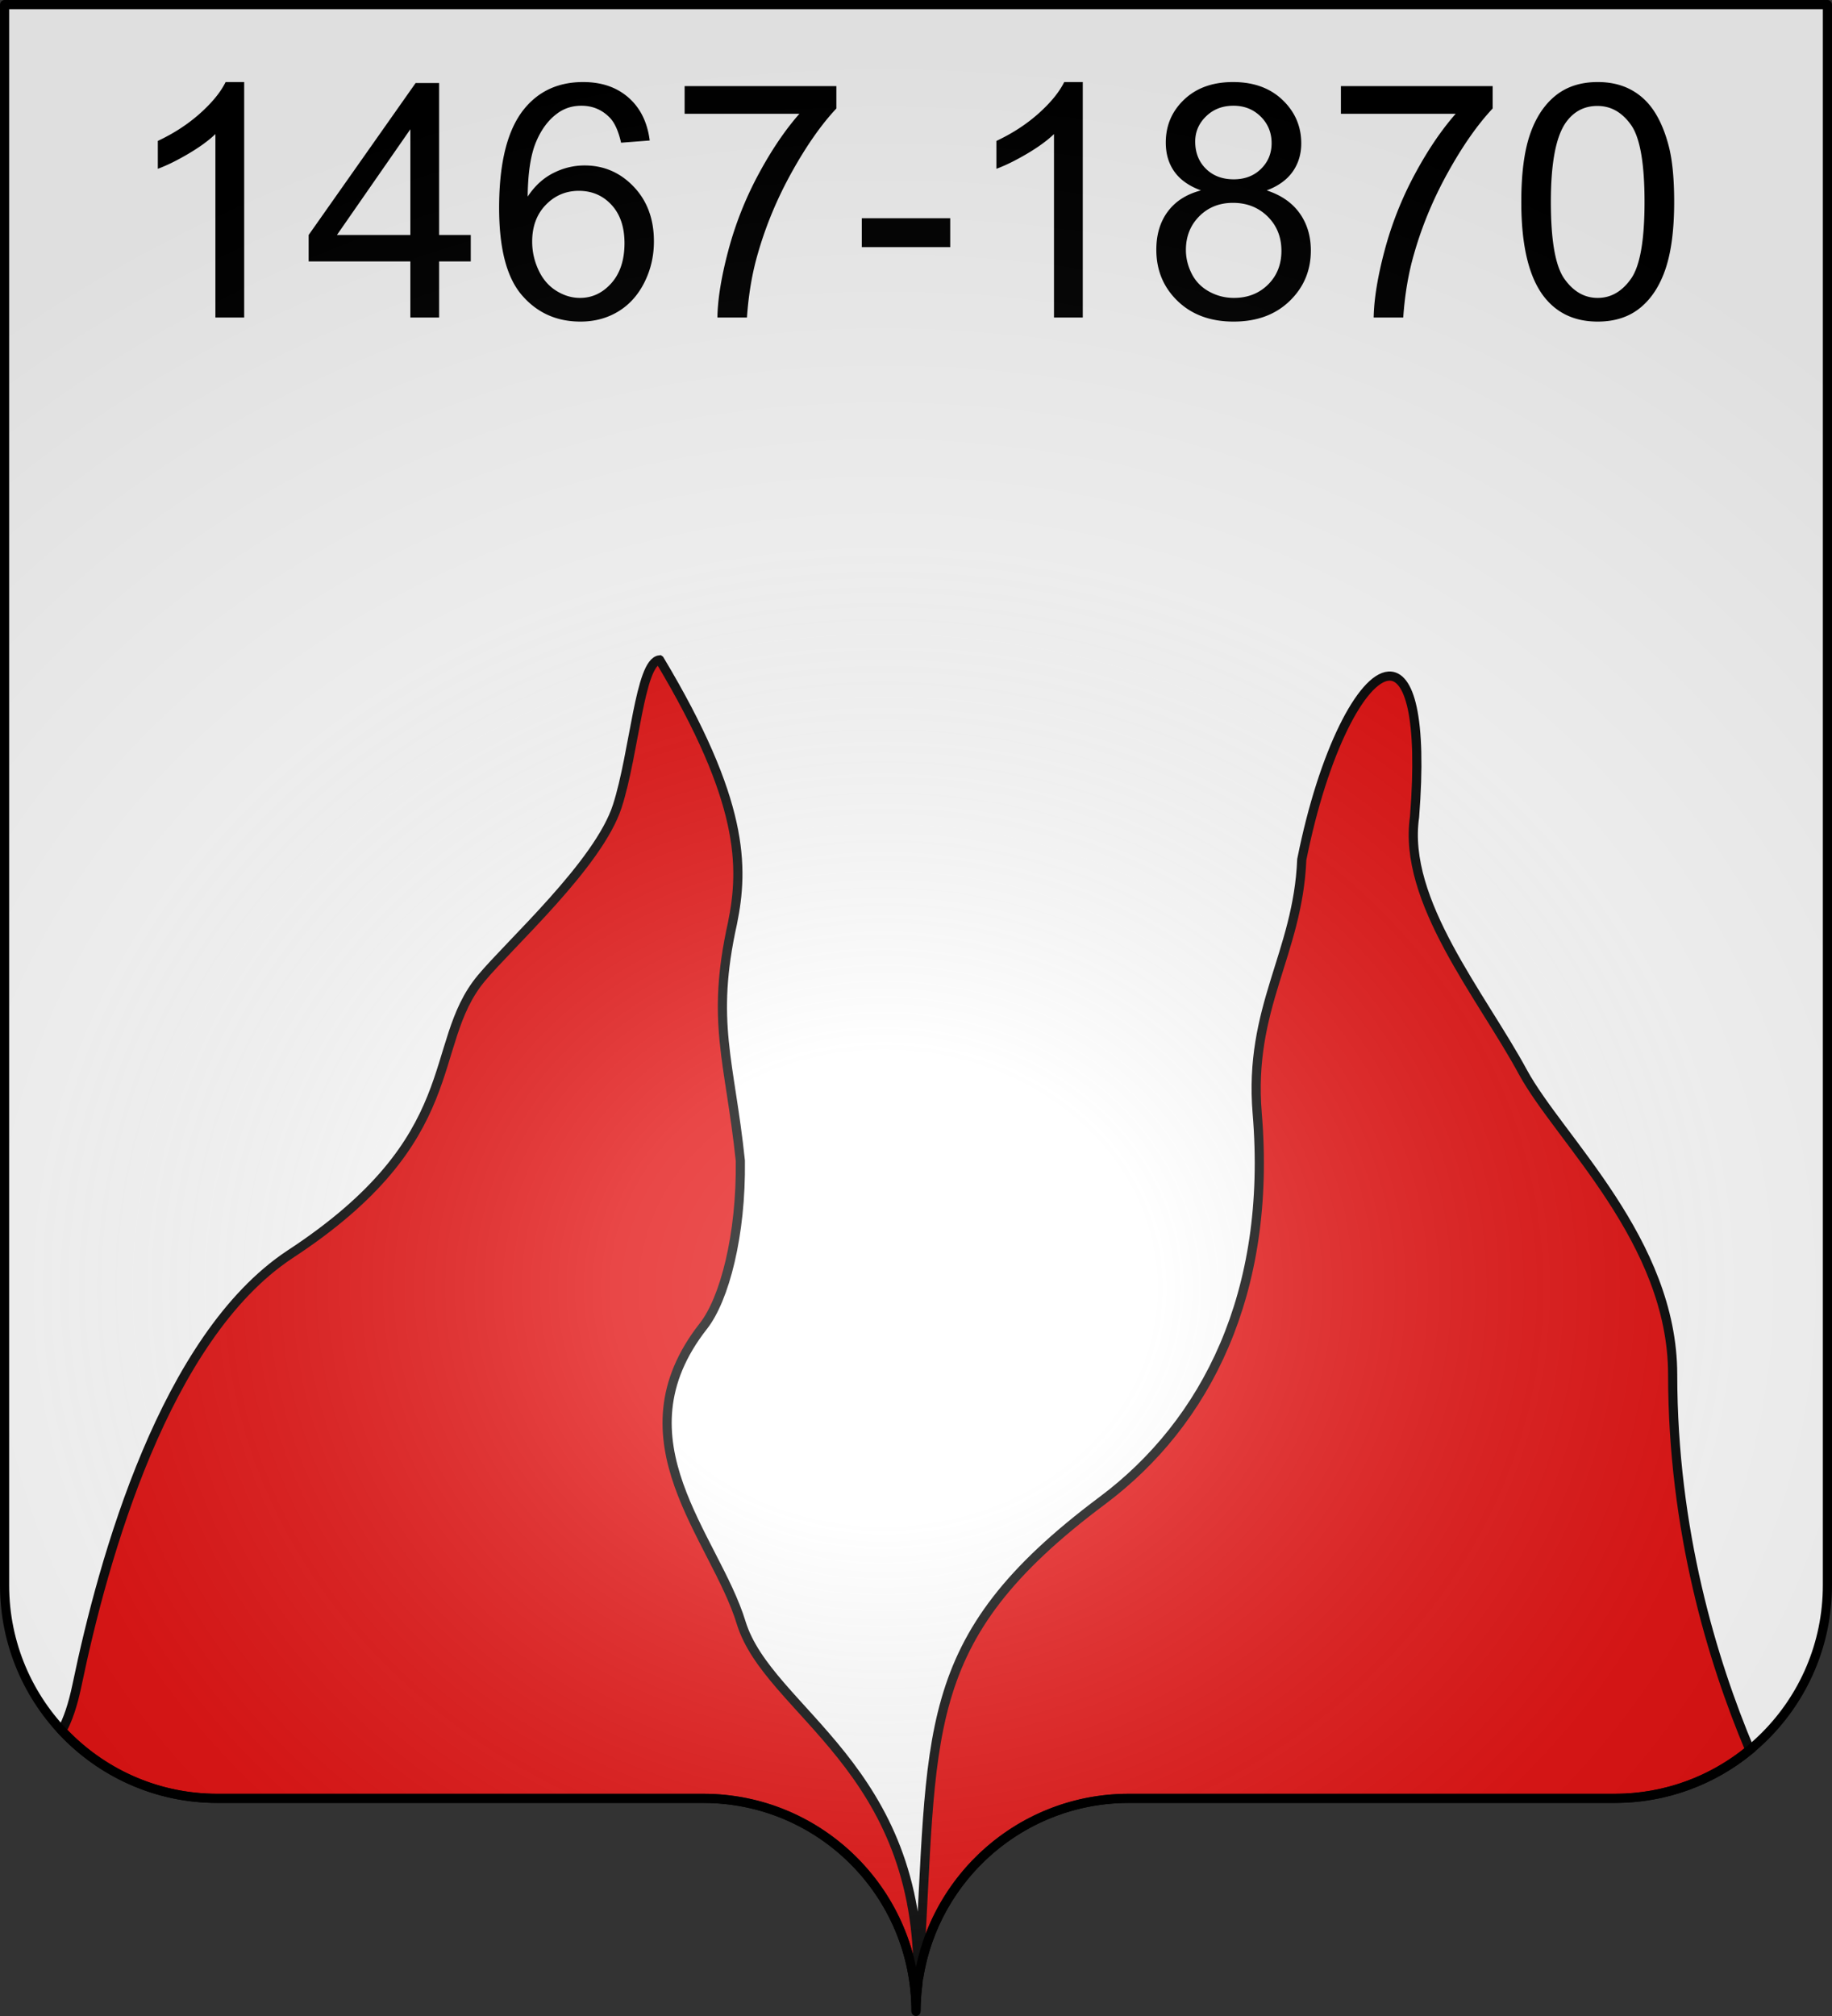
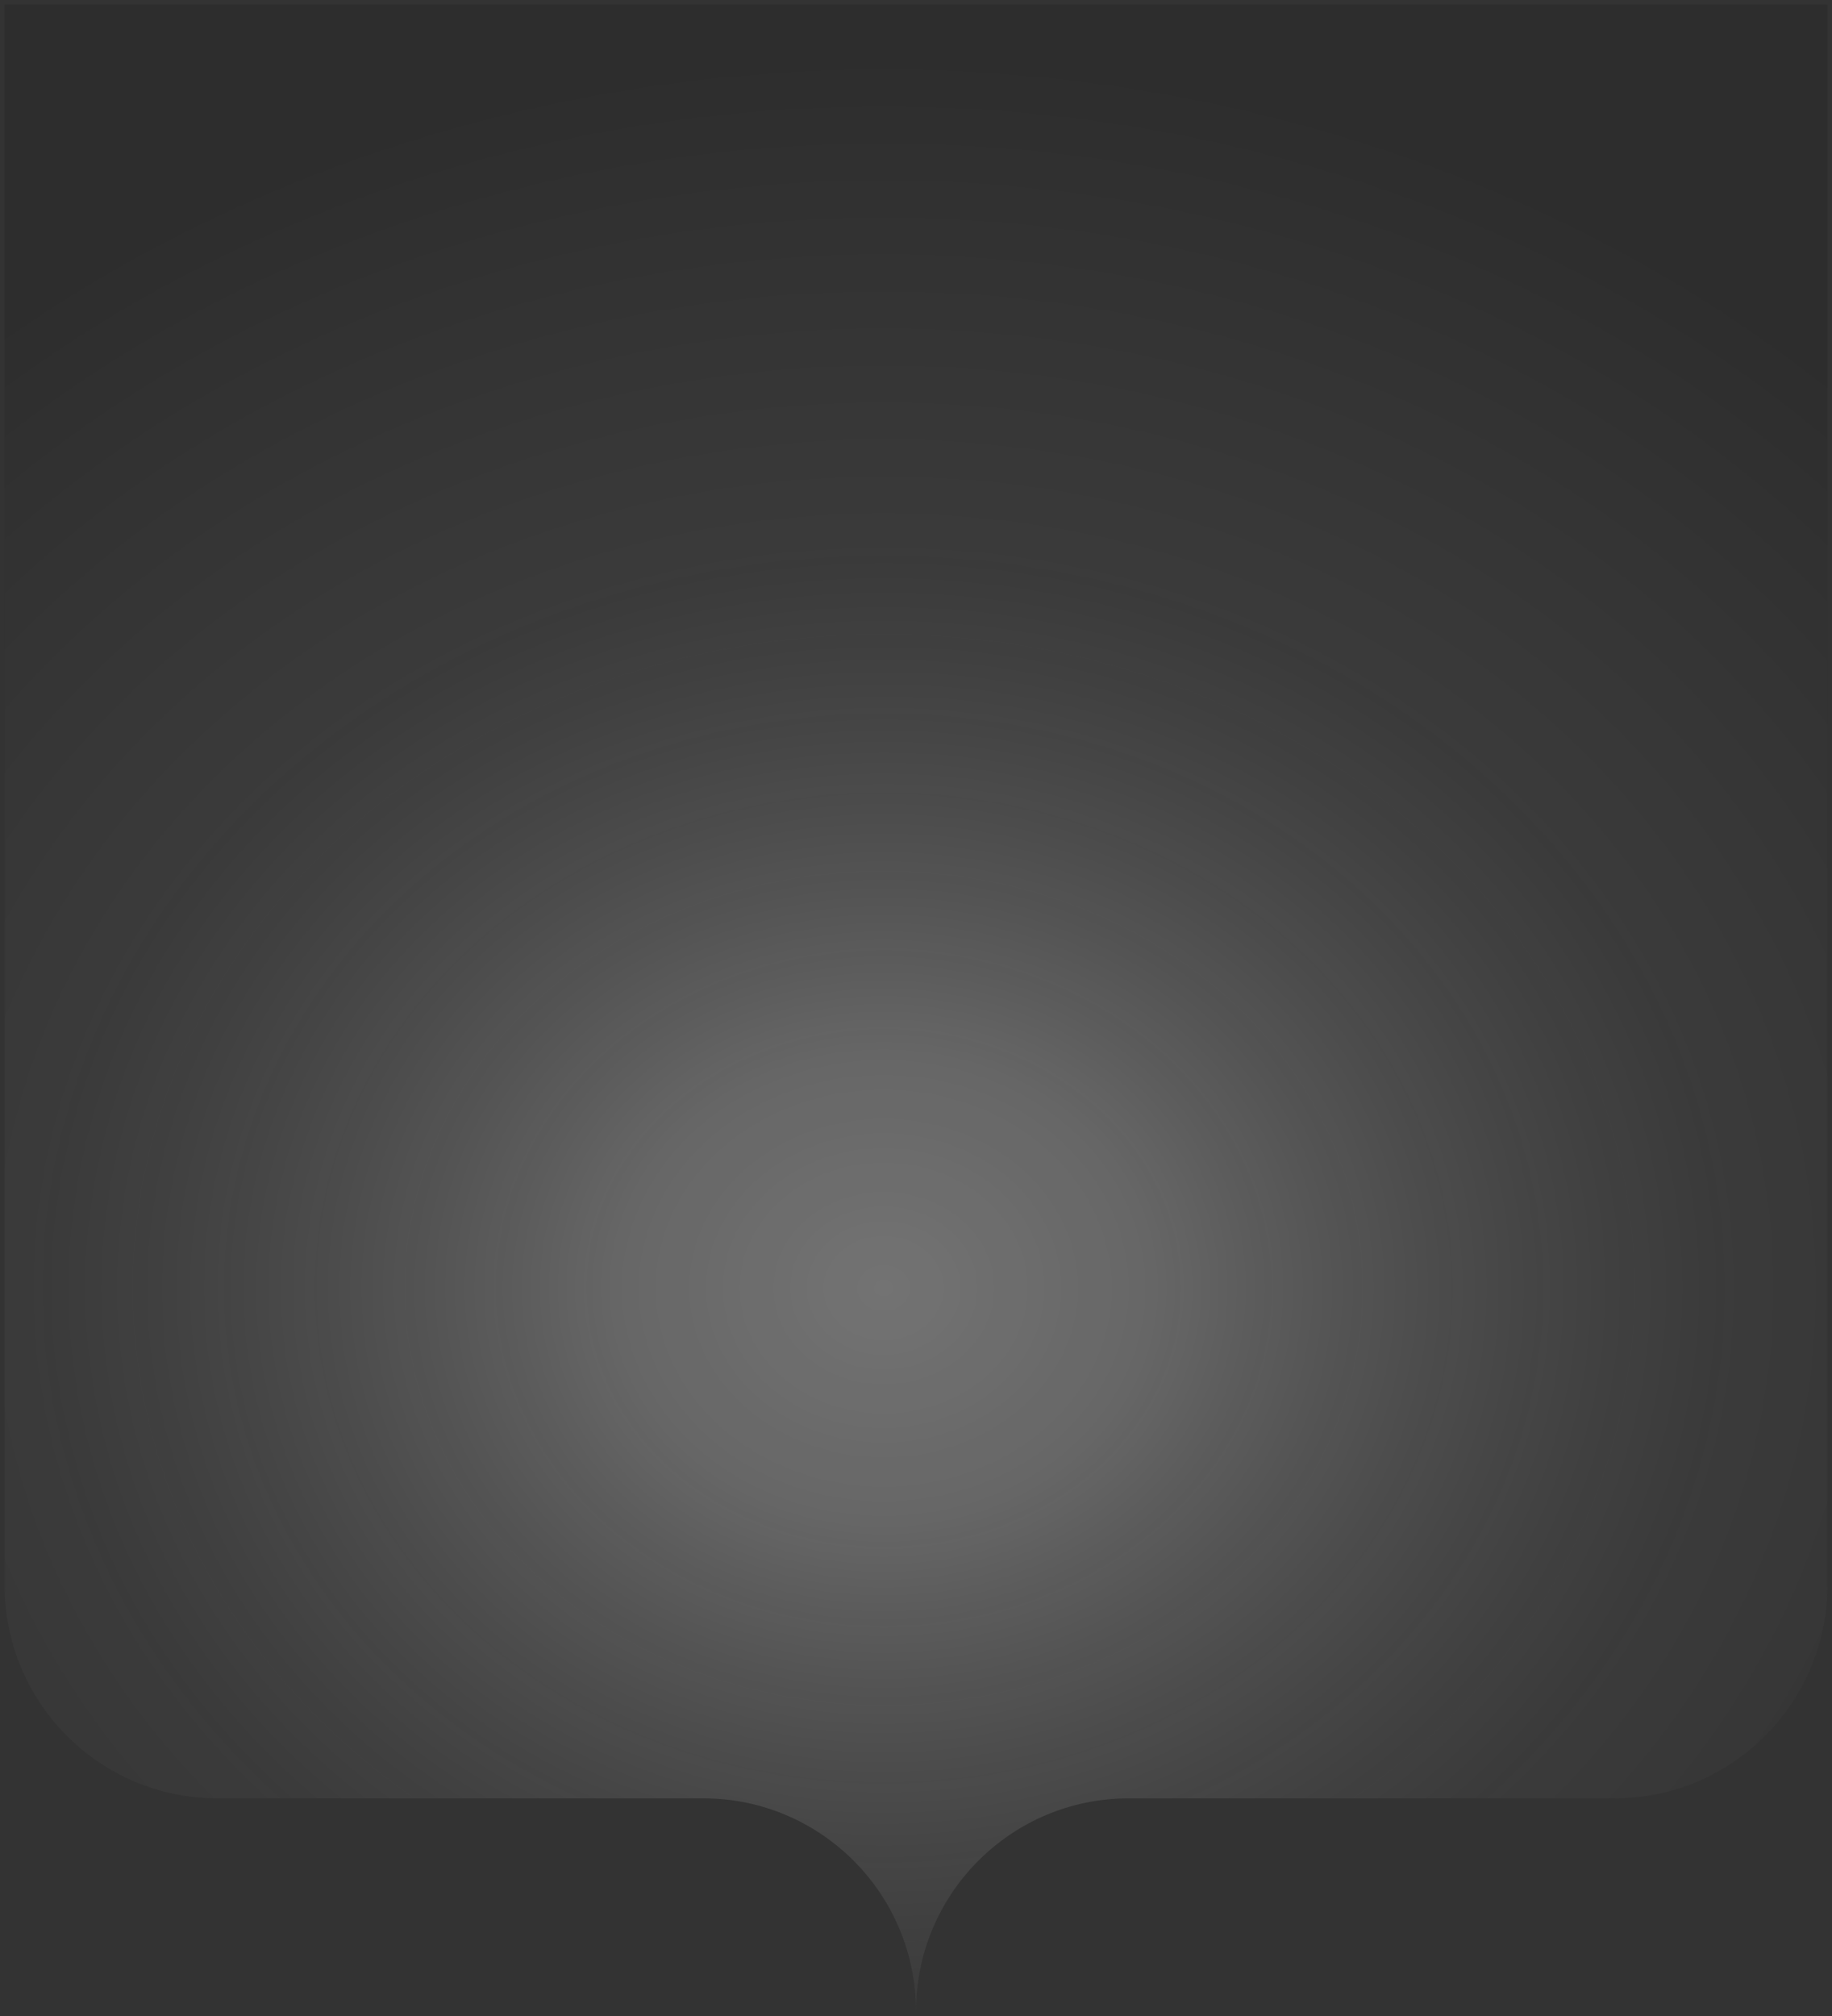
<svg xmlns="http://www.w3.org/2000/svg" xmlns:xlink="http://www.w3.org/1999/xlink" height="660" width="600" version="1.0">
  <rect width="100%" height="100%" fill="#333333" stroke="none" />
  <defs>
    <radialGradient r="300" fy="200.448" fx="285.186" cy="200.448" cx="285.186" gradientTransform="matrix(1.551 0 0 1.35 -77.894 353.461)" gradientUnits="userSpaceOnUse" id="b" xlink:href="#a" />
    <linearGradient id="a">
      <stop style="stop-color:white;stop-opacity:.314" offset="0" />
      <stop offset=".19" style="stop-color:white;stop-opacity:.251" />
      <stop style="stop-color:#6b6b6b;stop-opacity:.125" offset=".6" />
      <stop style="stop-color:black;stop-opacity:.125" offset="1" />
    </linearGradient>
  </defs>
  <g style="opacity:1;display:inline">
    <g style="fill:#fff">
      <g style="fill:#fff;stroke:none;display:inline">
-         <path d="M375 860.862c0-38.504 31.203-69.753 69.65-69.753h159.2c38.447 0 69.65-31.25 69.65-69.754V203.862h-597v517.493c0 38.504 31.203 69.754 69.65 69.754h159.2c38.447 0 69.65 31.25 69.65 69.753z" style="fill:#fff;fill-opacity:1;fill-rule:nonzero;stroke:none;stroke-width:3;stroke-linecap:round;stroke-linejoin:round;stroke-miterlimit:4;stroke-dasharray:none;stroke-dashoffset:0;stroke-opacity:1;display:inline" transform="translate(-75 -202.362)" />
-       </g>
+         </g>
    </g>
  </g>
  <g style="display:inline">
-     <path style="opacity:1;fill:#e20909;stroke:#000;stroke-width:3;stroke-miterlimit:4;stroke-dasharray:none;stroke-opacity:1;display:inline" d="M216.031 216.031c-6.532.726-8.203 30.284-13.844 47.844-6.092 18.97-35.295 45.194-44.625 56.469-18.113 21.89-4.154 52.112-62.75 90.406-40.816 27.144-60.943 99.281-69.562 140.781-1.405 6.763-3.073 11.544-5 15.032 12.715 13.635 30.821 22.187 50.906 22.187h159.188c38.447 0 69.656 31.246 69.656 69.75 0-3.083.237-6.116.625-9.094v-.093c1.465-70.845-48.99-88.97-57.906-118.125-8.552-27.965-41.684-59.722-12.344-97.063 6.895-8.775 12.406-29.772 12.093-54.124-3.433-32.687-9.775-45.33-2.57-77.779 3.747-18.47 3.865-39.896-23.867-86.19zm238.75 5.313c-8.673.609-21.327 24.444-28.437 60.062-1.282 30.96-17.485 48.307-14.594 83.094 4.889 58.822-16.662 101.295-50.75 126.781-61.508 45.987-55.007 75.573-60.156 156.375 5.203-33.363 34.046-58.906 68.812-58.906h159.188c16.789 0 32.218-5.955 44.25-15.875-12.32-29.304-25.245-71.84-25.282-122.906-.031-43.735-36.994-76.89-49-98.906-13.59-25.128-39.55-56.073-35.53-83.625 2.58-32.988-1.755-46.568-8.5-46.094z" />
-   </g>
-   <path style="font-size:144px;font-style:normal;font-variant:normal;font-weight:400;font-stretch:normal;text-align:start;line-height:100%;writing-mode:lr-tb;text-anchor:start;fill:#000;fill-opacity:1;stroke:none;stroke-width:1px;stroke-linecap:butt;stroke-linejoin:miter;stroke-opacity:1;display:inline;font-family:Arial" d="M73.897 26.861c-1.64 3.317-4.434 6.739-8.38 10.265-3.945 3.527-8.554 6.53-13.826 9.009v9.124c2.933-1.082 6.232-2.7 9.916-4.865 3.683-2.164 6.669-4.33 8.938-6.494v60.055h9.428V26.861h-6.076zm117.108 0c-8.1 0-14.537 2.933-19.32 8.799-5.482 6.739-8.217 17.54-8.217 32.379 0 13.268 2.467 22.782 7.425 28.56 4.958 5.78 11.371 8.683 19.227 8.683 4.609 0 8.729-1.106 12.36-3.305 3.632-2.2 6.489-5.383 8.566-9.52 2.078-4.138 3.12-8.613 3.12-13.432 0-7.332-2.218-13.297-6.635-17.923-4.416-4.626-9.776-6.937-16.06-6.937-3.597 0-7.03.838-10.313 2.514-3.282 1.676-6.063 4.225-8.333 7.682.07-7.682.966-13.582 2.677-17.737 1.71-4.155 4.062-7.333 7.03-9.498 2.27-1.675 4.888-2.513 7.89-2.513 3.737 0 6.88 1.361 9.428 4.05 1.536 1.676 2.723 4.353 3.561 8.054l9.381-.722c-.768-5.97-3.078-10.65-6.936-14.036-3.859-3.387-8.81-5.098-14.851-5.098zm157.54 0c-1.642 3.317-4.435 6.739-8.38 10.265-3.946 3.527-8.555 6.53-13.827 9.009v9.124c2.933-1.082 6.233-2.7 9.916-4.865 3.684-2.164 6.67-4.33 8.939-6.494v60.055h9.427V26.861h-6.075zm55.306 0c-6.669 0-12 1.92-16.015 5.726-4.015 3.806-6.028 8.497-6.028 14.083 0 3.701.93 6.867 2.816 9.52 1.886 2.654 4.795 4.714 8.706 6.146-4.679 1.222-8.293 3.497-10.824 6.866-2.531 3.37-3.794 7.554-3.794 12.547 0 6.704 2.316 12.296 6.96 16.783 4.643 4.486 10.765 6.75 18.342 6.75 7.577 0 13.675-2.235 18.32-6.704 4.643-4.469 6.982-9.986 6.982-16.55 0-4.748-1.24-8.845-3.7-12.267-2.462-3.422-6.041-5.89-10.755-7.425 3.806-1.432 6.628-3.486 8.496-6.122 1.868-2.636 2.817-5.726 2.817-9.288 0-5.586-2.06-10.329-6.145-14.222-4.085-3.893-9.474-5.843-16.178-5.843zm119.412 0c-5.587 0-10.213 1.513-13.896 4.516-3.684 3.003-6.466 7.268-8.334 12.802-1.868 5.535-2.793 12.85-2.793 21.928 0 14.42 2.526 24.825 7.588 31.214 4.225 5.307 10.033 7.961 17.435 7.961 5.621 0 10.283-1.519 13.966-4.54 3.684-3.02 6.436-7.29 8.287-12.825 1.85-5.534 2.793-12.802 2.793-21.81 0-7.612-.593-13.67-1.746-18.157-1.152-4.486-2.723-8.304-4.748-11.429-2.025-3.125-4.597-5.51-7.705-7.17-3.107-1.658-6.727-2.49-10.847-2.49zm-387.146.326L101.085 76.93v8.66h33.31v18.365h9.427V85.59h10.358v-8.66h-10.358V27.187h-7.705zm88.104 1.001v9.055h37.593c-4.784 5.447-9.305 12.145-13.548 20.088a114.879 114.879 0 0 0-9.753 24.744c-2.27 8.554-3.456 15.84-3.561 21.88h9.683c.524-7.646 1.723-14.664 3.608-21.089 2.619-9.113 6.326-17.981 11.127-26.606 4.8-8.624 9.66-15.537 14.548-20.74v-7.332H224.22zm214.942 0v9.055h37.592c-4.783 5.447-9.305 12.145-13.547 20.088a114.878 114.878 0 0 0-9.753 24.744c-2.27 8.554-3.457 15.84-3.562 21.88h9.684c.523-7.646 1.722-14.664 3.608-21.089 2.618-9.113 6.325-17.981 11.126-26.606 4.801-8.624 9.66-15.537 14.548-20.74v-7.332h-49.696zm-35.196 6.425c3.562 0 6.524 1.18 8.916 3.538 2.391 2.357 3.584 5.272 3.584 8.729 0 3.317-1.146 6.116-3.468 8.403-2.322 2.287-5.307 3.421-8.938 3.421-3.736 0-6.762-1.14-9.102-3.445-2.34-2.304-3.515-5.284-3.515-8.915 0-3.212 1.187-5.959 3.562-8.263 2.374-2.305 5.365-3.468 8.961-3.468zm119.203.07c4.4 0 8.06 2.06 11.01 6.214 2.95 4.155 4.423 12.57 4.423 25.21 0 12.57-1.473 20.949-4.423 25.139-2.95 4.19-6.588 6.285-10.917 6.285-4.33 0-7.967-2.09-10.917-6.262s-4.423-12.558-4.423-25.162c0-12.605 1.618-21.252 4.865-25.931 2.584-3.666 6.052-5.494 10.382-5.494zm-388.775 7.634V76.93h-24.046l24.046-34.613zm55.19 20.158c4.294 0 7.856 1.53 10.684 4.586 2.828 3.055 4.26 7.24 4.26 12.546 0 5.517-1.444 9.893-4.307 13.105-2.863 3.213-6.284 4.819-10.265 4.819-2.723 0-5.319-.798-7.798-2.351-2.479-1.554-4.417-3.806-5.796-6.774-1.379-2.968-2.071-6.064-2.071-9.31 0-4.959 1.501-8.98 4.469-12.035 2.968-3.055 6.564-4.586 10.824-4.586zm214.22 3.934c4.539 0 8.315 1.478 11.336 4.446 3.02 2.968 4.539 6.727 4.539 11.266 0 4.47-1.467 8.159-4.4 11.057-2.933 2.898-6.669 4.353-11.173 4.353-2.898 0-5.586-.693-8.1-2.072-2.514-1.38-4.429-3.329-5.703-5.843-1.275-2.513-1.909-5.109-1.909-7.797 0-4.4 1.46-8.078 4.376-11.01 2.916-2.933 6.6-4.4 11.034-4.4zM282.25 71.437v9.474h28.957v-9.474h-28.957z" />
+     </g>
  <g style="opacity:1;display:inline">
    <path d="M76.5 203.862v517.491c0 38.505 31.203 69.755 69.65 69.755h159.2c38.447 0 69.65 31.25 69.65 69.754 0-38.504 31.203-69.754 69.65-69.754h159.2c38.447 0 69.65-31.25 69.65-69.755v-517.49h-597z" style="fill:url(#b);fill-opacity:1;fill-rule:evenodd;stroke:none;stroke-width:3;stroke-linecap:butt;stroke-linejoin:miter;stroke-miterlimit:4;stroke-dasharray:none;stroke-opacity:1;display:inline" transform="translate(-75 -202.362)" />
  </g>
-   <path d="M375 860.862c0-38.504 31.203-69.753 69.65-69.753h159.2c38.447 0 69.65-31.25 69.65-69.754V203.862h-597v517.493c0 38.504 31.203 69.754 69.65 69.754h159.2c38.447 0 69.65 31.25 69.65 69.753z" style="fill:none;fill-opacity:1;fill-rule:nonzero;stroke:#000;stroke-width:3;stroke-linecap:round;stroke-linejoin:round;stroke-miterlimit:4;stroke-dasharray:none;stroke-dashoffset:0;stroke-opacity:1;display:inline" transform="translate(-75 -202.362)" />
</svg>